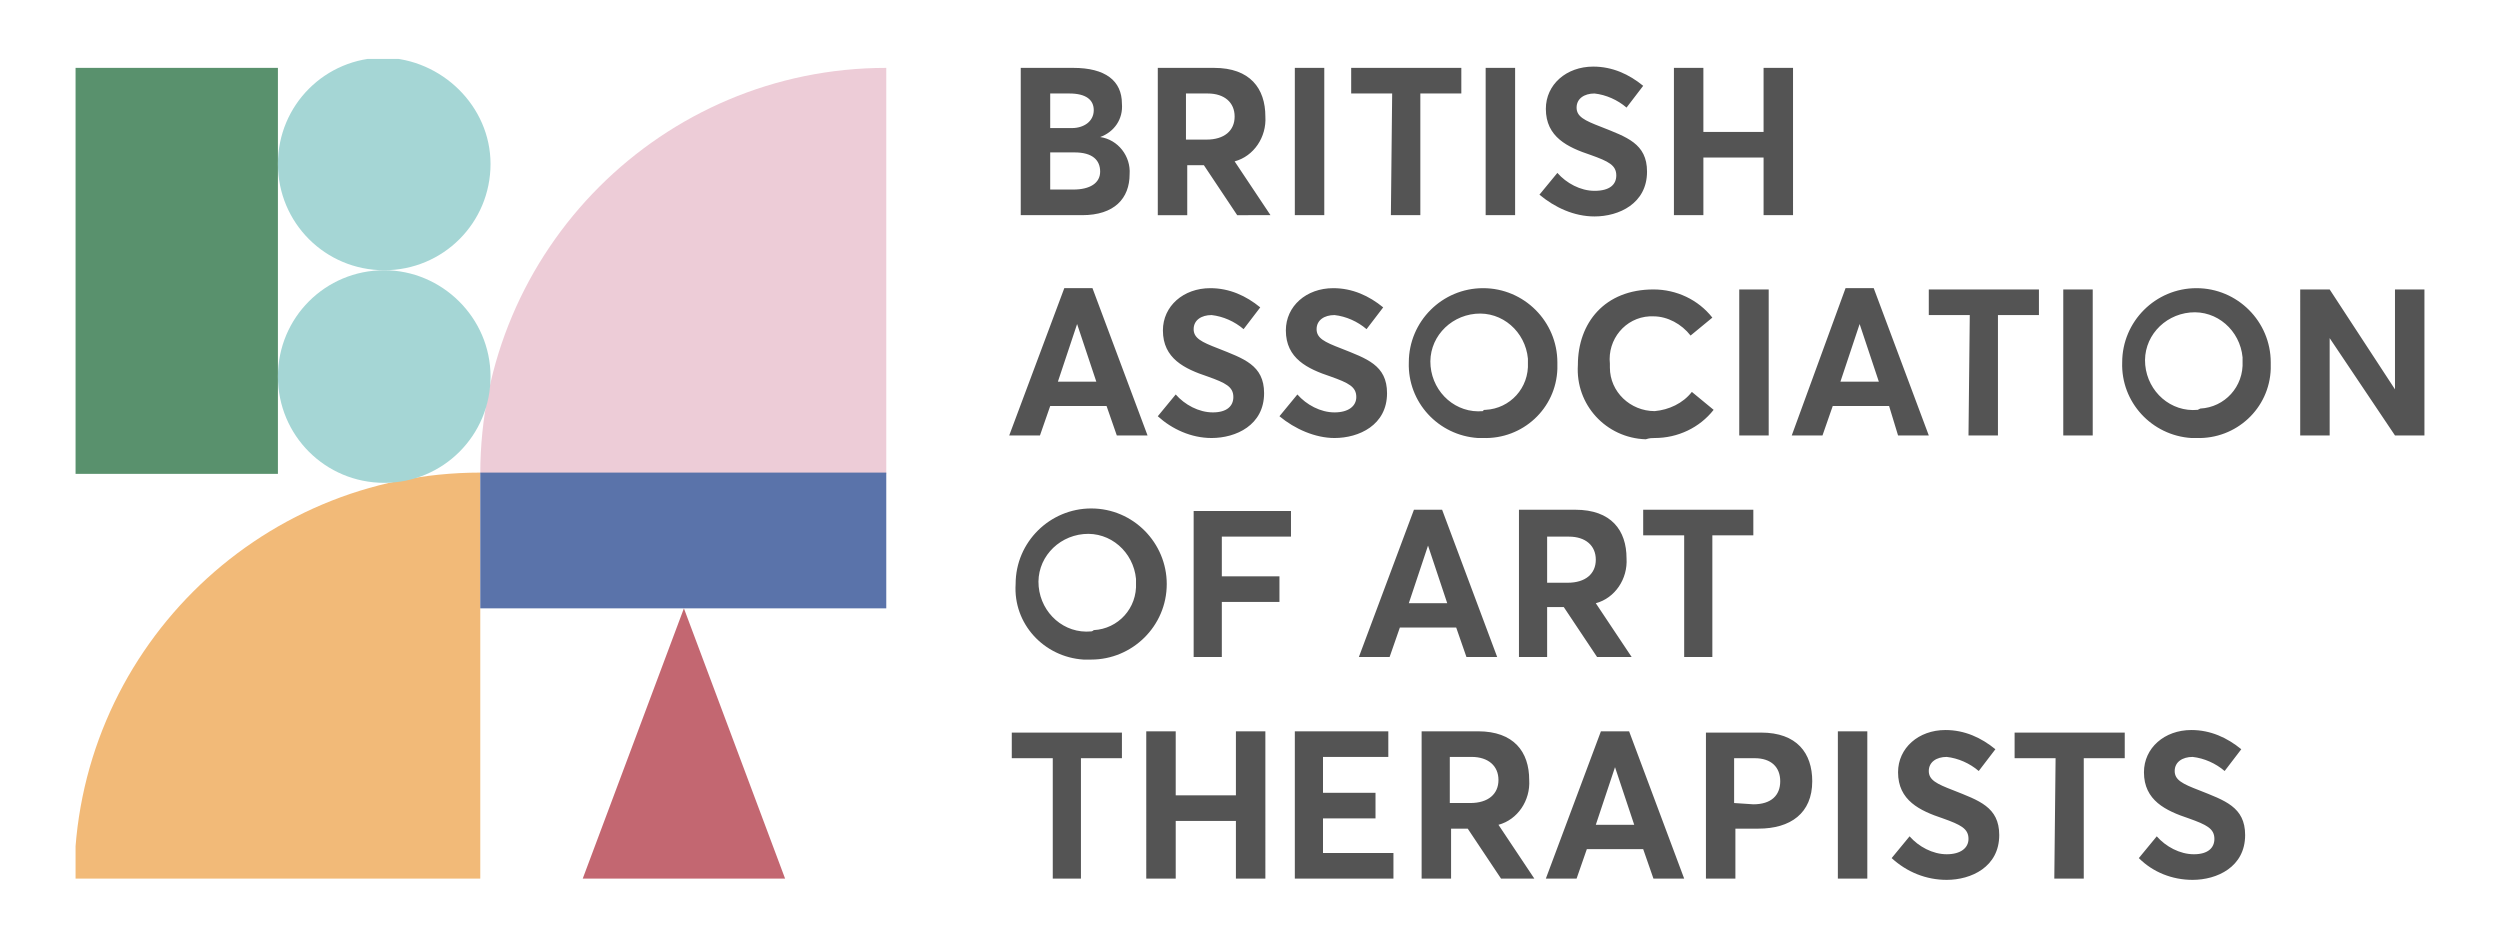
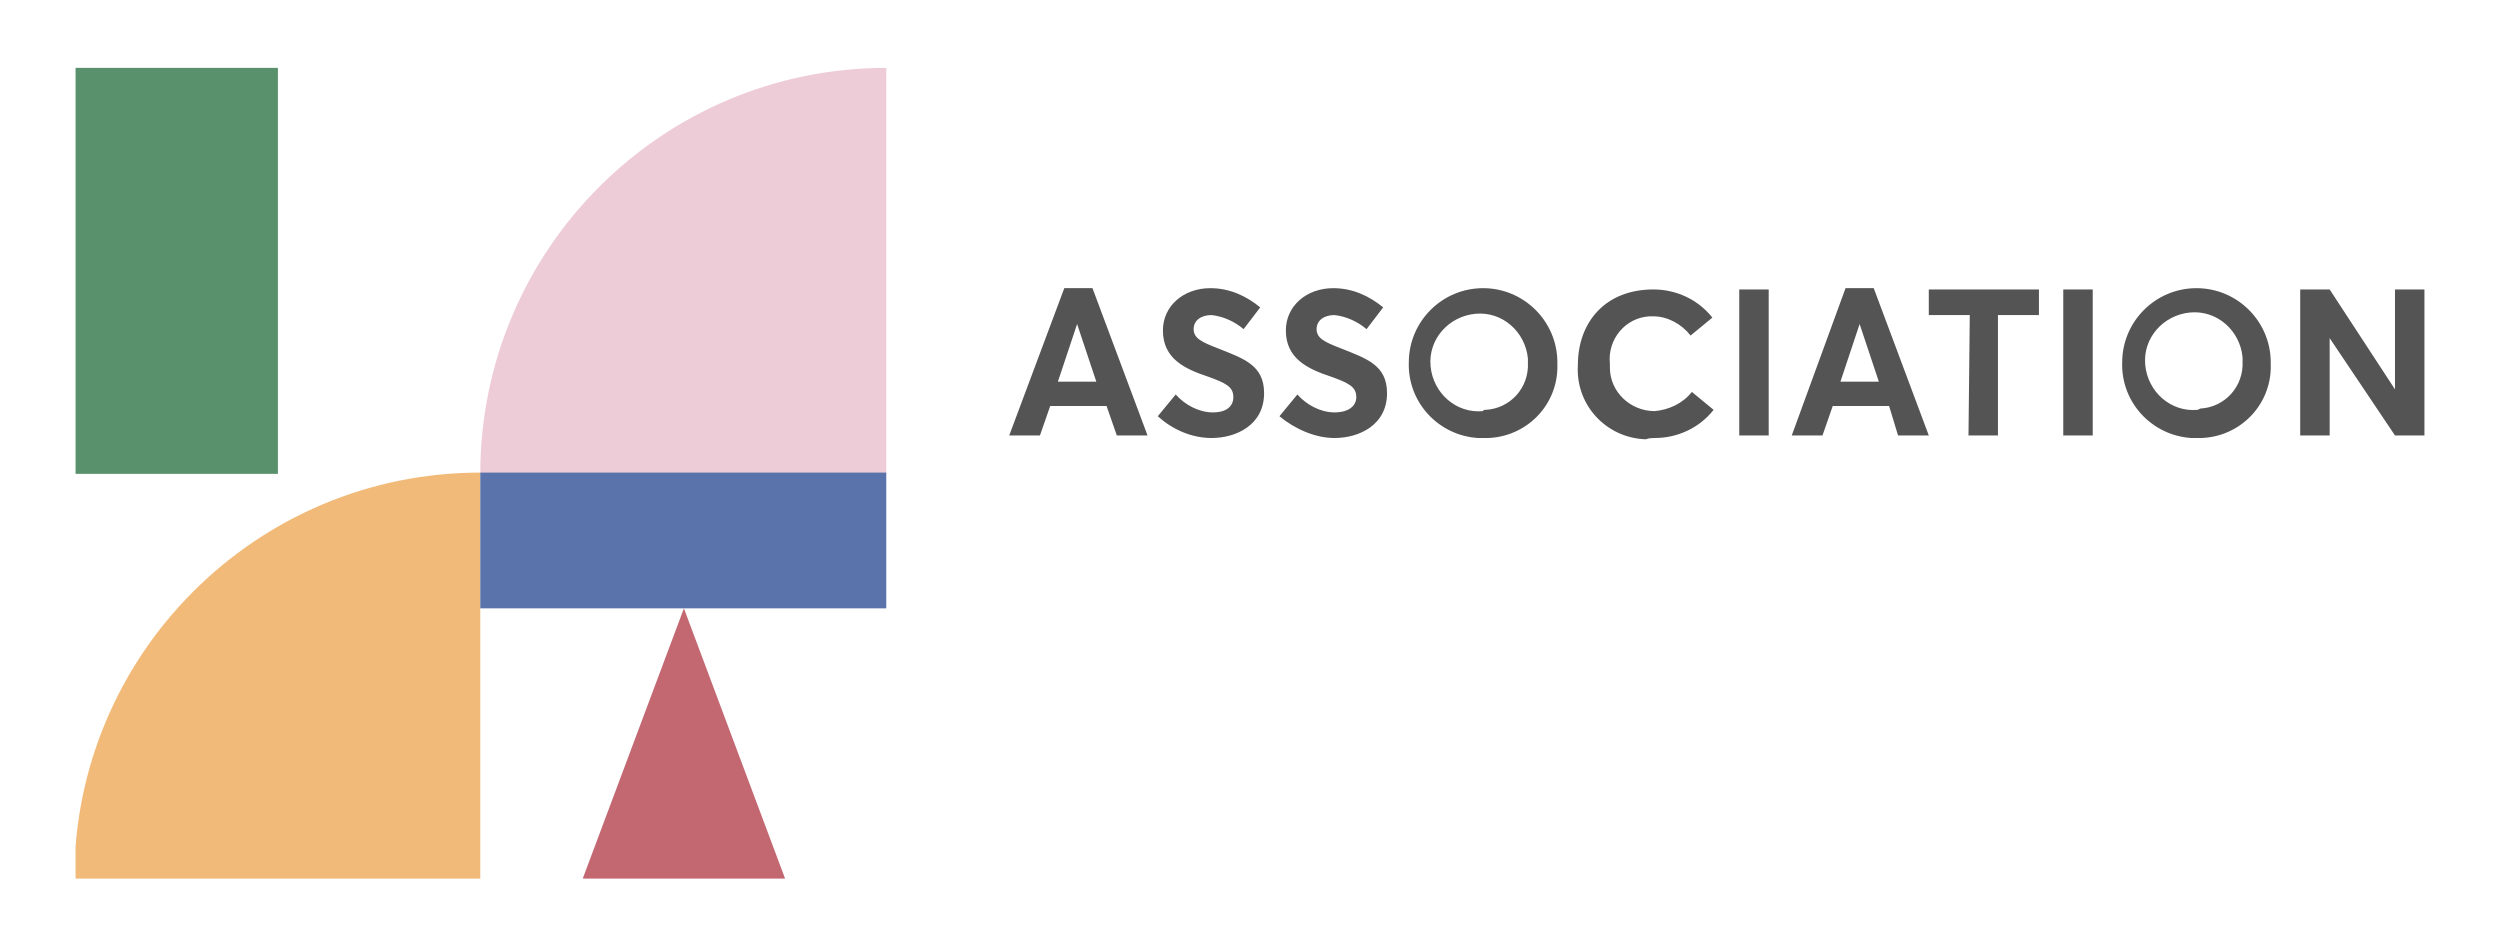
<svg xmlns="http://www.w3.org/2000/svg" xmlns:xlink="http://www.w3.org/1999/xlink" version="1.1" id="Layer_1" x="0px" y="0px" viewBox="0 0 195.2 73.3" style="enable-background:new 0 0 195.2 73.3;" xml:space="preserve">
  <style type="text/css">
	.st0{clip-path:url(#SVGID_00000160901282777444902610000003703621390254070975_);}
	.st1{fill:#545454;}
	.st2{fill:#F2BA78;}
	.st3{fill:#EDCCD7;}
	.st4{fill:#5A73AA;}
	.st5{fill:#C36771;}
	.st6{fill:#59916D;}
	.st7{fill:#A5D6D5;}
</style>
  <g>
    <defs>
      <rect id="SVGID_1_" x="5.9" y="4.6" width="183.4" height="64.2" />
    </defs>
    <clipPath id="SVGID_00000084491444661890398990000007304760575584695223_">
      <use xlink:href="#SVGID_1_" style="overflow:visible;" />
    </clipPath>
    <g style="clip-path:url(#SVGID_00000084491444661890398990000007304760575584695223_);">
-       <path class="st1" d="M82.1,68.6h2.3v-9.4h3.2v-2H79v2h3.2V68.6z M89.5,68.6h2.3v-4.5h4.7v4.5h2.3V57.1h-2.3v5h-4.7v-5h-2.3V68.6z     M101.1,68.6h7.7v-2h-5.5v-2.7h4.1v-2h-4.1v-2.8h5.1v-2h-7.3L101.1,68.6z M119.8,68.6l-2.8-4.2c1.5-0.4,2.5-1.9,2.4-3.5    c0-2.2-1.2-3.8-4-3.8h-4.4v11.5h2.3v-3.9h1.3l2.6,3.9L119.8,68.6z M113.2,59.1h1.7c1.3,0,2.1,0.7,2.1,1.8c0,1.1-0.8,1.8-2.2,1.8    h-1.6V59.1z M129.1,68.6h2.4l-4.3-11.5H125l-4.3,11.5h2.4l0.8-2.3h4.4L129.1,68.6z M124.6,64.4l1.5-4.5h0l1.5,4.5H124.6z     M133.2,68.6h2.3v-3.9h1.8c2.5,0,4.2-1.2,4.2-3.7c0-2.2-1.2-3.8-4-3.8h-4.3L133.2,68.6z M135.4,62.7v-3.5h1.6c1.3,0,2,0.7,2,1.8    c0,1.1-0.7,1.8-2.1,1.8L135.4,62.7z M143.5,68.6h2.3V57.1h-2.3V68.6z M152,68.7c1.9,0,4.1-1,4.1-3.5c0-2.2-1.6-2.7-3.6-3.5    c-1.3-0.5-1.9-0.8-1.9-1.5c0-0.7,0.6-1.1,1.4-1.1c0.9,0.1,1.8,0.5,2.5,1.1l1.3-1.7c-1.1-0.9-2.4-1.5-3.9-1.5    c-2.1,0-3.7,1.4-3.7,3.3c0,2.2,1.7,3,3.5,3.6c1.4,0.5,2,0.8,2,1.6c0,0.7-0.6,1.2-1.7,1.2c-1.1,0-2.2-0.6-2.9-1.4l-1.4,1.7    C148.9,68.1,150.4,68.7,152,68.7 M160.4,68.6h2.3v-9.4h3.2v-2h-8.6v2h3.2L160.4,68.6z M171.2,68.7c1.9,0,4.1-1,4.1-3.5    c0-2.2-1.6-2.7-3.6-3.5c-1.3-0.5-1.9-0.8-1.9-1.5c0-0.7,0.6-1.1,1.4-1.1c0.9,0.1,1.8,0.5,2.5,1.1l1.3-1.7    c-1.1-0.9-2.4-1.5-3.9-1.5c-2.1,0-3.7,1.4-3.7,3.3c0,2.2,1.7,3,3.5,3.6c1.4,0.5,2,0.8,2,1.6c0,0.7-0.5,1.2-1.6,1.2    c-1.1,0-2.2-0.6-2.9-1.4l-1.4,1.7C168.1,68.1,169.6,68.7,171.2,68.7" />
-       <path class="st1" d="M85.2,51.5c3.2,0,5.9-2.6,5.9-5.9c0-3.2-2.6-5.9-5.9-5.9c-3.2,0-5.9,2.6-5.9,5.9c0,0,0,0,0,0    c-0.2,3.1,2.2,5.7,5.3,5.9C84.8,51.5,85,51.5,85.2,51.5 M85.2,49.3c-2.1,0.2-3.9-1.4-4.1-3.5s1.4-3.9,3.5-4.1    c2.1-0.2,3.9,1.4,4.1,3.5c0,0.1,0,0.2,0,0.3c0.1,2-1.4,3.6-3.3,3.7C85.3,49.3,85.2,49.3,85.2,49.3 M93.2,51.3h2.2V47h4.5v-2h-4.5    v-3.1h5.4v-2h-7.6L93.2,51.3z M114.5,51.3h2.4l-4.3-11.5h-2.2l-4.3,11.5h2.4l0.8-2.3h4.4L114.5,51.3z M110,47.1l1.5-4.5h0l1.5,4.5    H110z M127.4,51.3l-2.8-4.2c1.5-0.4,2.5-1.9,2.4-3.5c0-2.2-1.2-3.8-4-3.8h-4.4v11.5h2.2v-3.9h1.3l2.6,3.9L127.4,51.3z M120.8,41.9    h1.7c1.3,0,2.1,0.7,2.1,1.8c0,1.1-0.8,1.8-2.2,1.8h-1.6L120.8,41.9z M131.4,51.3h2.3v-9.5h3.2v-2h-8.6v2h3.2V51.3z" />
      <path class="st1" d="M87.2,34h2.4l-4.3-11.5h-2.2L78.8,34h2.4l0.8-2.3h4.4L87.2,34z M82.6,29.8l1.5-4.5h0l1.5,4.5H82.6z     M94.6,34.2c1.9,0,4.1-1,4.1-3.5c0-2.2-1.6-2.7-3.6-3.5c-1.3-0.5-1.9-0.8-1.9-1.5c0-0.7,0.6-1.1,1.4-1.1c0.9,0.1,1.8,0.5,2.5,1.1    l1.3-1.7c-1.1-0.9-2.4-1.5-3.9-1.5c-2.1,0-3.7,1.4-3.7,3.3c0,2.2,1.7,3,3.5,3.6c1.4,0.5,2,0.8,2,1.6c0,0.7-0.5,1.2-1.6,1.2    c-1.1,0-2.2-0.6-2.9-1.4l-1.4,1.7C91.5,33.5,93,34.2,94.6,34.2 M104.2,34.2c1.9,0,4.1-1,4.1-3.5c0-2.2-1.6-2.7-3.6-3.5    c-1.3-0.5-1.9-0.8-1.9-1.5c0-0.7,0.6-1.1,1.4-1.1c0.9,0.1,1.8,0.5,2.5,1.1l1.3-1.7c-1.1-0.9-2.4-1.5-3.9-1.5    c-2.1,0-3.7,1.4-3.7,3.3c0,2.2,1.7,3,3.5,3.6c1.4,0.5,2,0.8,2,1.6c0,0.7-0.6,1.2-1.7,1.2c-1.1,0-2.2-0.6-2.9-1.4l-1.4,1.7    C101.1,33.5,102.7,34.2,104.2,34.2 M115.8,34.2c3.1,0.1,5.7-2.3,5.8-5.4c0-0.2,0-0.3,0-0.5c0-3.2-2.6-5.8-5.8-5.8    c-3.2,0-5.8,2.6-5.8,5.8l0,0c-0.1,3.1,2.3,5.7,5.4,5.9C115.5,34.2,115.6,34.2,115.8,34.2 M115.8,32.1c-2.1,0.2-3.9-1.4-4.1-3.5    c-0.2-2.1,1.4-3.9,3.5-4.1c2.1-0.2,3.9,1.4,4.1,3.5c0,0.1,0,0.2,0,0.3c0.1,2-1.4,3.6-3.3,3.7C115.9,32,115.8,32,115.8,32.1     M129.2,34.2c1.8,0,3.5-0.8,4.6-2.2l-1.7-1.4c-0.7,0.9-1.8,1.4-2.9,1.5c-1.9,0-3.5-1.5-3.5-3.4c0-0.1,0-0.2,0-0.3    c-0.2-1.9,1.2-3.6,3.1-3.7c0.1,0,0.2,0,0.3,0c1.1,0,2.2,0.6,2.9,1.5l1.7-1.4c-1.1-1.4-2.8-2.2-4.6-2.2c-3.8,0-5.9,2.6-5.9,5.9    c-0.2,3.1,2.2,5.7,5.3,5.8C128.8,34.2,129,34.2,129.2,34.2 M135.8,34h2.3V22.6h-2.3V34z M148.2,34h2.4l-4.3-11.5h-2.2L139.9,34    h2.4l0.8-2.3h4.4L148.2,34z M143.7,29.8l1.5-4.5h0l1.5,4.5H143.7z M153.7,34h2.3v-9.4h3.2v-2h-8.6v2h3.2L153.7,34z M161.1,34h2.3    V22.6h-2.3V34z M171.5,34.2c3.1,0.1,5.7-2.3,5.8-5.4c0-0.2,0-0.3,0-0.5c0-3.2-2.6-5.8-5.8-5.8s-5.8,2.6-5.8,5.8    c-0.1,3.1,2.3,5.7,5.4,5.9C171.2,34.2,171.4,34.2,171.5,34.2 M171.6,32c-2.1,0.2-3.9-1.4-4.1-3.5c-0.2-2.1,1.4-3.9,3.5-4.1    s3.9,1.4,4.1,3.5c0,0.1,0,0.2,0,0.3c0.1,2-1.4,3.6-3.3,3.7C171.6,32,171.6,32,171.6,32 M187,22.6v7.8h0l-5.1-7.8h-2.3V34h2.3v-7.6    h0L187,34h2.3V22.6H187z" />
-       <path class="st1" d="M85.9,10.7L85.9,10.7c1.1-0.4,1.8-1.4,1.7-2.6c0-1.8-1.3-2.8-3.8-2.8h-4.1v11.5h4.8c2.5,0,3.7-1.3,3.7-3.2    C88.3,12.2,87.3,10.9,85.9,10.7 M82,7.3h1.5c1.3,0,1.9,0.5,1.9,1.3c0,0.9-0.8,1.4-1.7,1.4H82V7.3z M83.8,14.8H82v-2.9h1.9    c1.4,0,2,0.6,2,1.5C85.9,14.3,85.1,14.8,83.8,14.8 M99.2,16.8l-2.8-4.2c1.5-0.4,2.5-1.9,2.4-3.5c0-2.2-1.2-3.8-4-3.8h-4.4v11.5    h2.3v-3.9h1.3l2.6,3.9H99.2z M92.6,7.3h1.7c1.3,0,2.1,0.7,2.1,1.8c0,1.1-0.8,1.8-2.2,1.8h-1.6L92.6,7.3z M101.1,16.8h2.3V5.3h-2.3    V16.8z M108.6,16.8h2.3V7.3h3.2v-2h-8.6v2h3.2L108.6,16.8z M116,16.8h2.3V5.3H116L116,16.8z M124.5,16.9c1.9,0,4.1-1,4.1-3.5    c0-2.2-1.6-2.7-3.6-3.5c-1.3-0.5-1.9-0.8-1.9-1.5c0-0.7,0.6-1.1,1.4-1.1c0.9,0.1,1.8,0.5,2.5,1.1l1.3-1.7    c-1.1-0.9-2.4-1.5-3.9-1.5c-2.1,0-3.7,1.4-3.7,3.3c0,2.2,1.7,3,3.5,3.6c1.4,0.5,2,0.8,2,1.6c0,0.7-0.5,1.2-1.7,1.2    c-1.1,0-2.2-0.6-2.9-1.4l-1.4,1.7C121.4,16.2,122.9,16.9,124.5,16.9 M130.7,16.8h2.3v-4.5h4.7v4.5h2.3V5.3h-2.3v5h-4.7v-5h-2.3    L130.7,16.8z" />
      <path class="st2" d="M37.5,36.9c-17.5,0-31.7,14.2-31.7,31.7c0,0,0,0,0,0h31.7V36.9z" />
      <path class="st3" d="M69.2,5.3c-17.5,0-31.7,14.2-31.7,31.7h31.7V5.3z" />
      <path class="st4" d="M37.5,36.9v10.6h31.7V36.9H37.5z" />
      <path class="st5" d="M45.5,68.6h15.8l-7.9-21.1L45.5,68.6z" />
      <path class="st6" d="M5.9,5.3h15.8v31.7H5.9V5.3z" />
-       <path class="st7" d="M38.3,12.8c0,4.6-3.7,8.3-8.3,8.3s-8.3-3.7-8.3-8.3s3.7-8.3,8.3-8.3c0,0,0,0,0,0C34.5,4.6,38.3,8.3,38.3,12.8    C38.3,12.8,38.3,12.8,38.3,12.8" />
-       <path class="st7" d="M38.3,29.4c0,4.6-3.7,8.3-8.3,8.3c-4.6,0-8.3-3.7-8.3-8.3s3.7-8.3,8.3-8.3C34.5,21.1,38.3,24.8,38.3,29.4    C38.3,29.4,38.3,29.4,38.3,29.4" />
    </g>
  </g>
</svg>